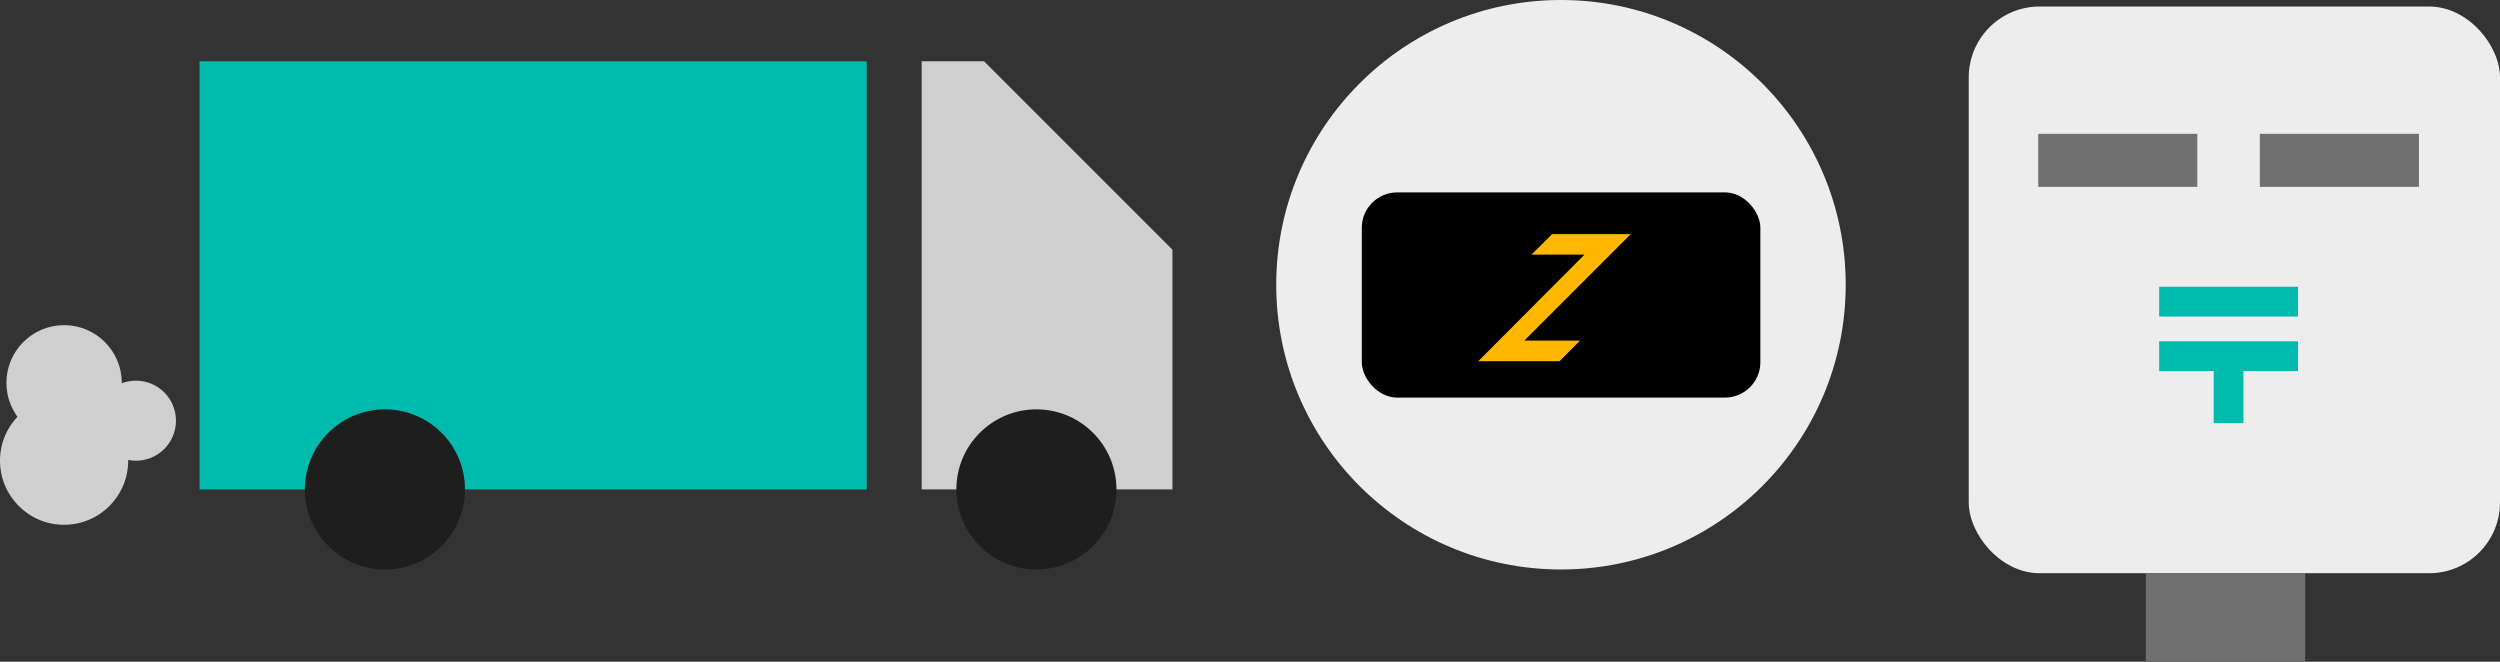
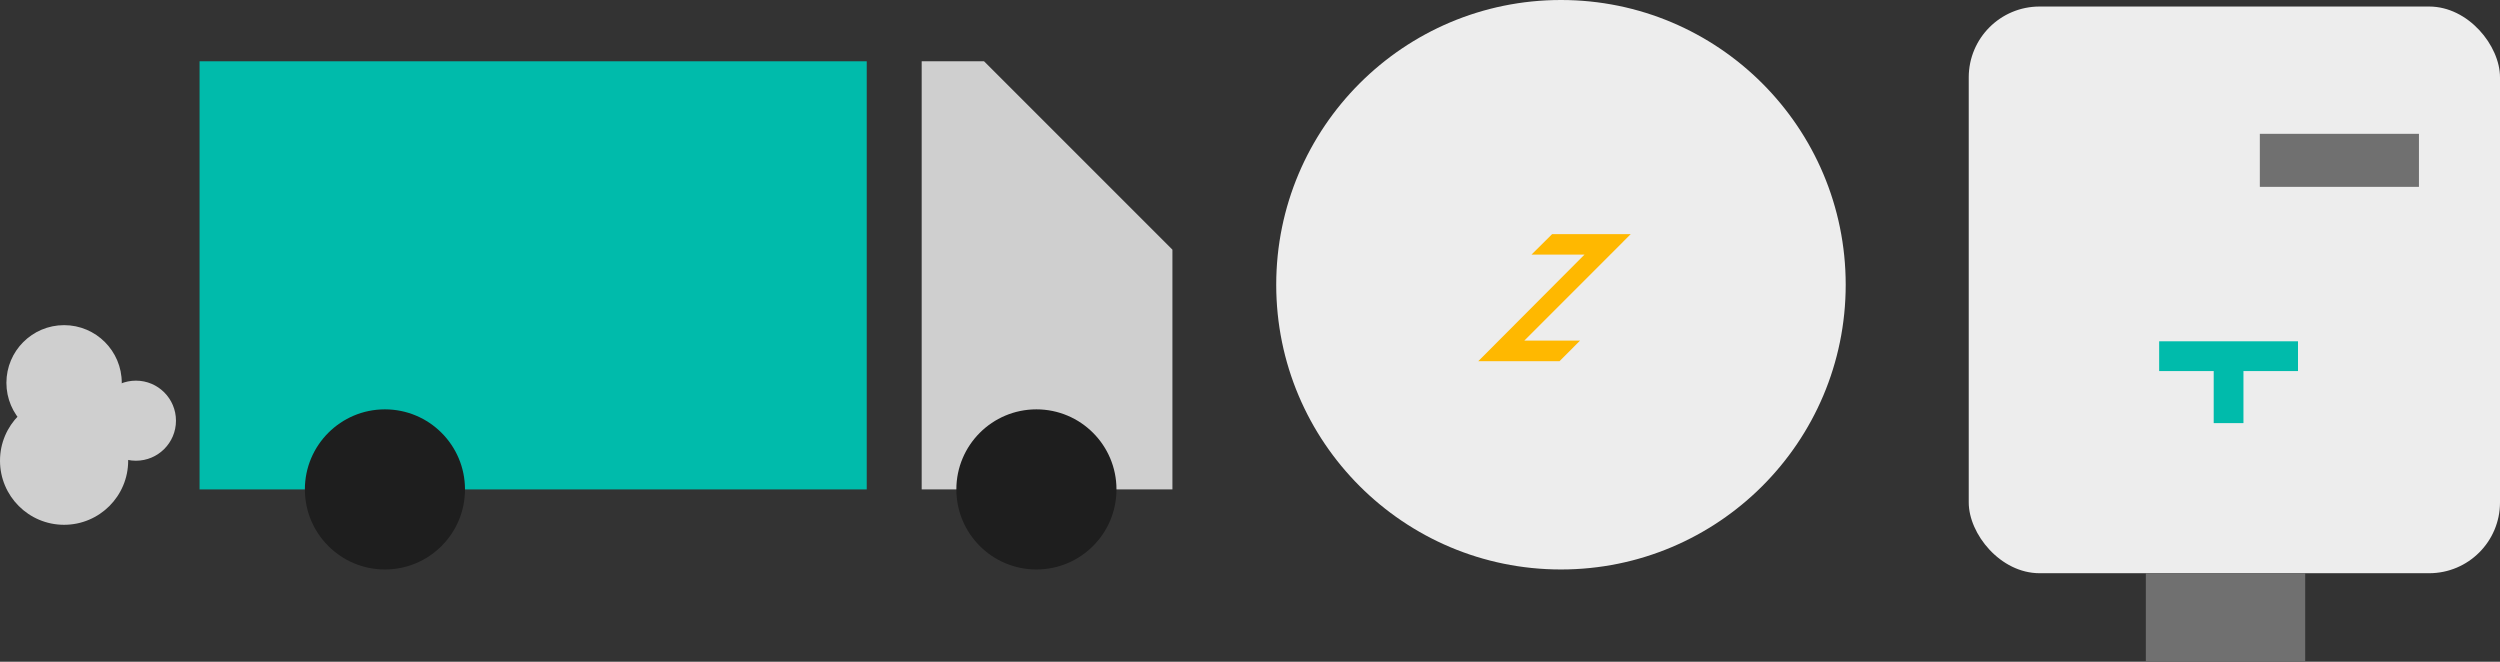
<svg xmlns="http://www.w3.org/2000/svg" id="グループ_173" data-name="グループ 173" width="141.174" height="37.369" viewBox="0 0 141.174 37.369">
  <rect x="0" y="0" width="141.174" height="37.369" fill="#333333" stroke="none" />
  <g id="グループ_156" data-name="グループ 156" transform="translate(0 3.461)">
    <rect id="長方形_1890" data-name="長方形 1890" width="37.675" height="24.176" transform="translate(11.269 0)" fill="#00bbab" />
    <path id="パス_174" data-name="パス 174" d="M122.26,192.34v24.176h14.159V202.978L125.781,192.34Z" transform="translate(-70.213 -192.34)" fill="#cfcfcf" />
    <ellipse id="楕円形_52" data-name="楕円形 52" cx="4.521" cy="4.521" rx="4.521" ry="4.521" transform="translate(54.005 19.655)" fill="#1e1e1e" />
    <ellipse id="楕円形_53" data-name="楕円形 53" cx="4.521" cy="4.521" rx="4.521" ry="4.521" transform="translate(17.216 19.655)" fill="#1e1e1e" />
    <ellipse id="楕円形_54" data-name="楕円形 54" cx="3.619" cy="3.619" rx="3.619" ry="3.619" transform="translate(0 18.936)" fill="#cfcfcf" />
    <ellipse id="楕円形_55" data-name="楕円形 55" cx="3.257" cy="3.257" rx="3.257" ry="3.257" transform="translate(0.362 14.9)" fill="#cfcfcf" />
    <ellipse id="楕円形_56" data-name="楕円形 56" cx="2.261" cy="2.261" rx="2.261" ry="2.261" transform="translate(5.415 18.034)" fill="#cfcfcf" />
  </g>
  <ellipse id="楕円形_57" data-name="楕円形 57" cx="16.079" cy="16.079" rx="16.079" ry="16.079" transform="translate(72.068)" fill="#ededed" />
-   <rect id="長方形_1891" data-name="長方形 1891" width="22.507" height="11.588" rx="2" transform="translate(76.9 10.864)" />
  <path id="パス_176" data-name="パス 176" d="M82.031,131.021H78.885l6.007-6.011h-4.44l-1.162,1.154h2.993l-6,6.02h4.589Z" transform="translate(7.193 -111.787)" fill="#ffb800" />
  <g id="郵便ポスト3" transform="translate(111.174 0.369)">
    <rect id="長方形_1903" data-name="長方形 1903" width="30" height="32" rx="4" fill="#ededed" />
    <rect id="長方形_1904" data-name="長方形 1904" width="9" height="5" transform="translate(10 32)" fill="#707070" />
-     <rect id="長方形_1885" data-name="長方形 1885" width="7.84" height="1.68" transform="translate(10.753 15.824)" fill="#00bbab" />
    <path id="パス_148" data-name="パス 148" d="M209.593,243.765v-2.939h3.08v-1.681h-7.84v1.681h3.08v2.939Z" transform="translate(-194.08 -220.241)" fill="#00bbab" />
-     <rect id="長方形_1886" data-name="長方形 1886" width="8.984" height="2.995" transform="translate(3.924 7.188)" fill="#707070" />
    <rect id="長方形_1887" data-name="長方形 1887" width="8.985" height="2.995" transform="translate(16.438 7.188)" fill="#707070" />
  </g>
</svg>